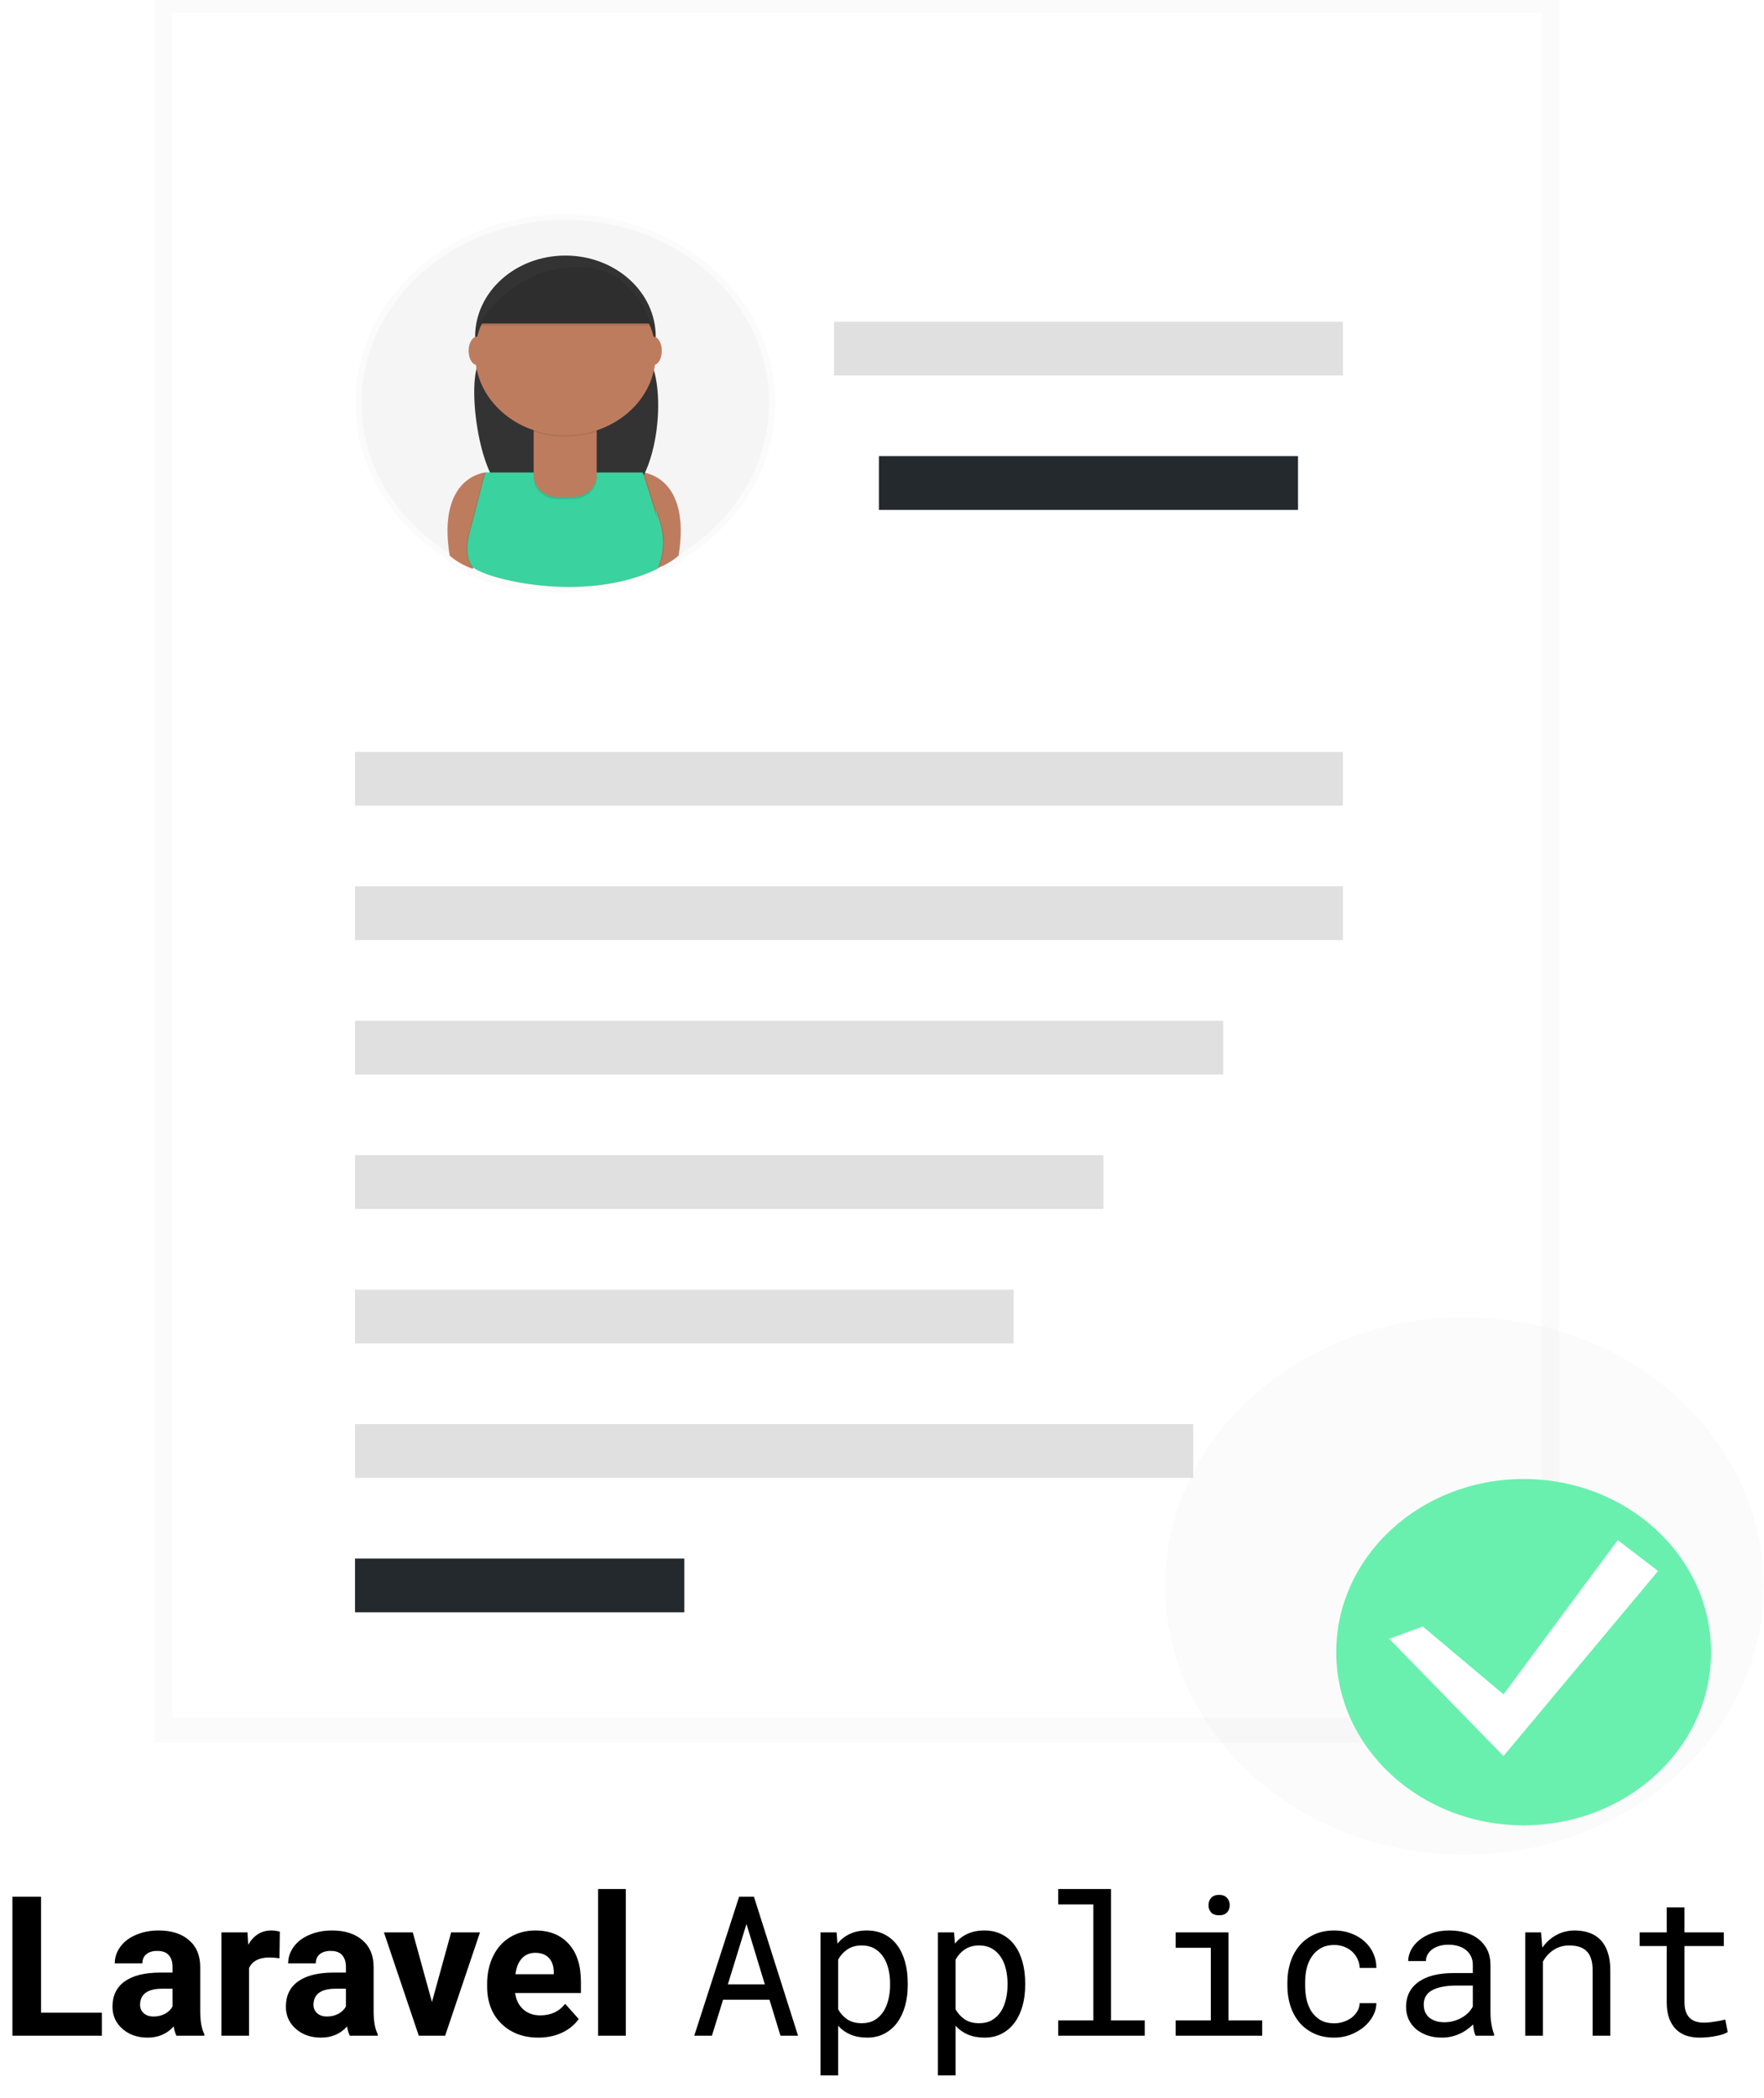
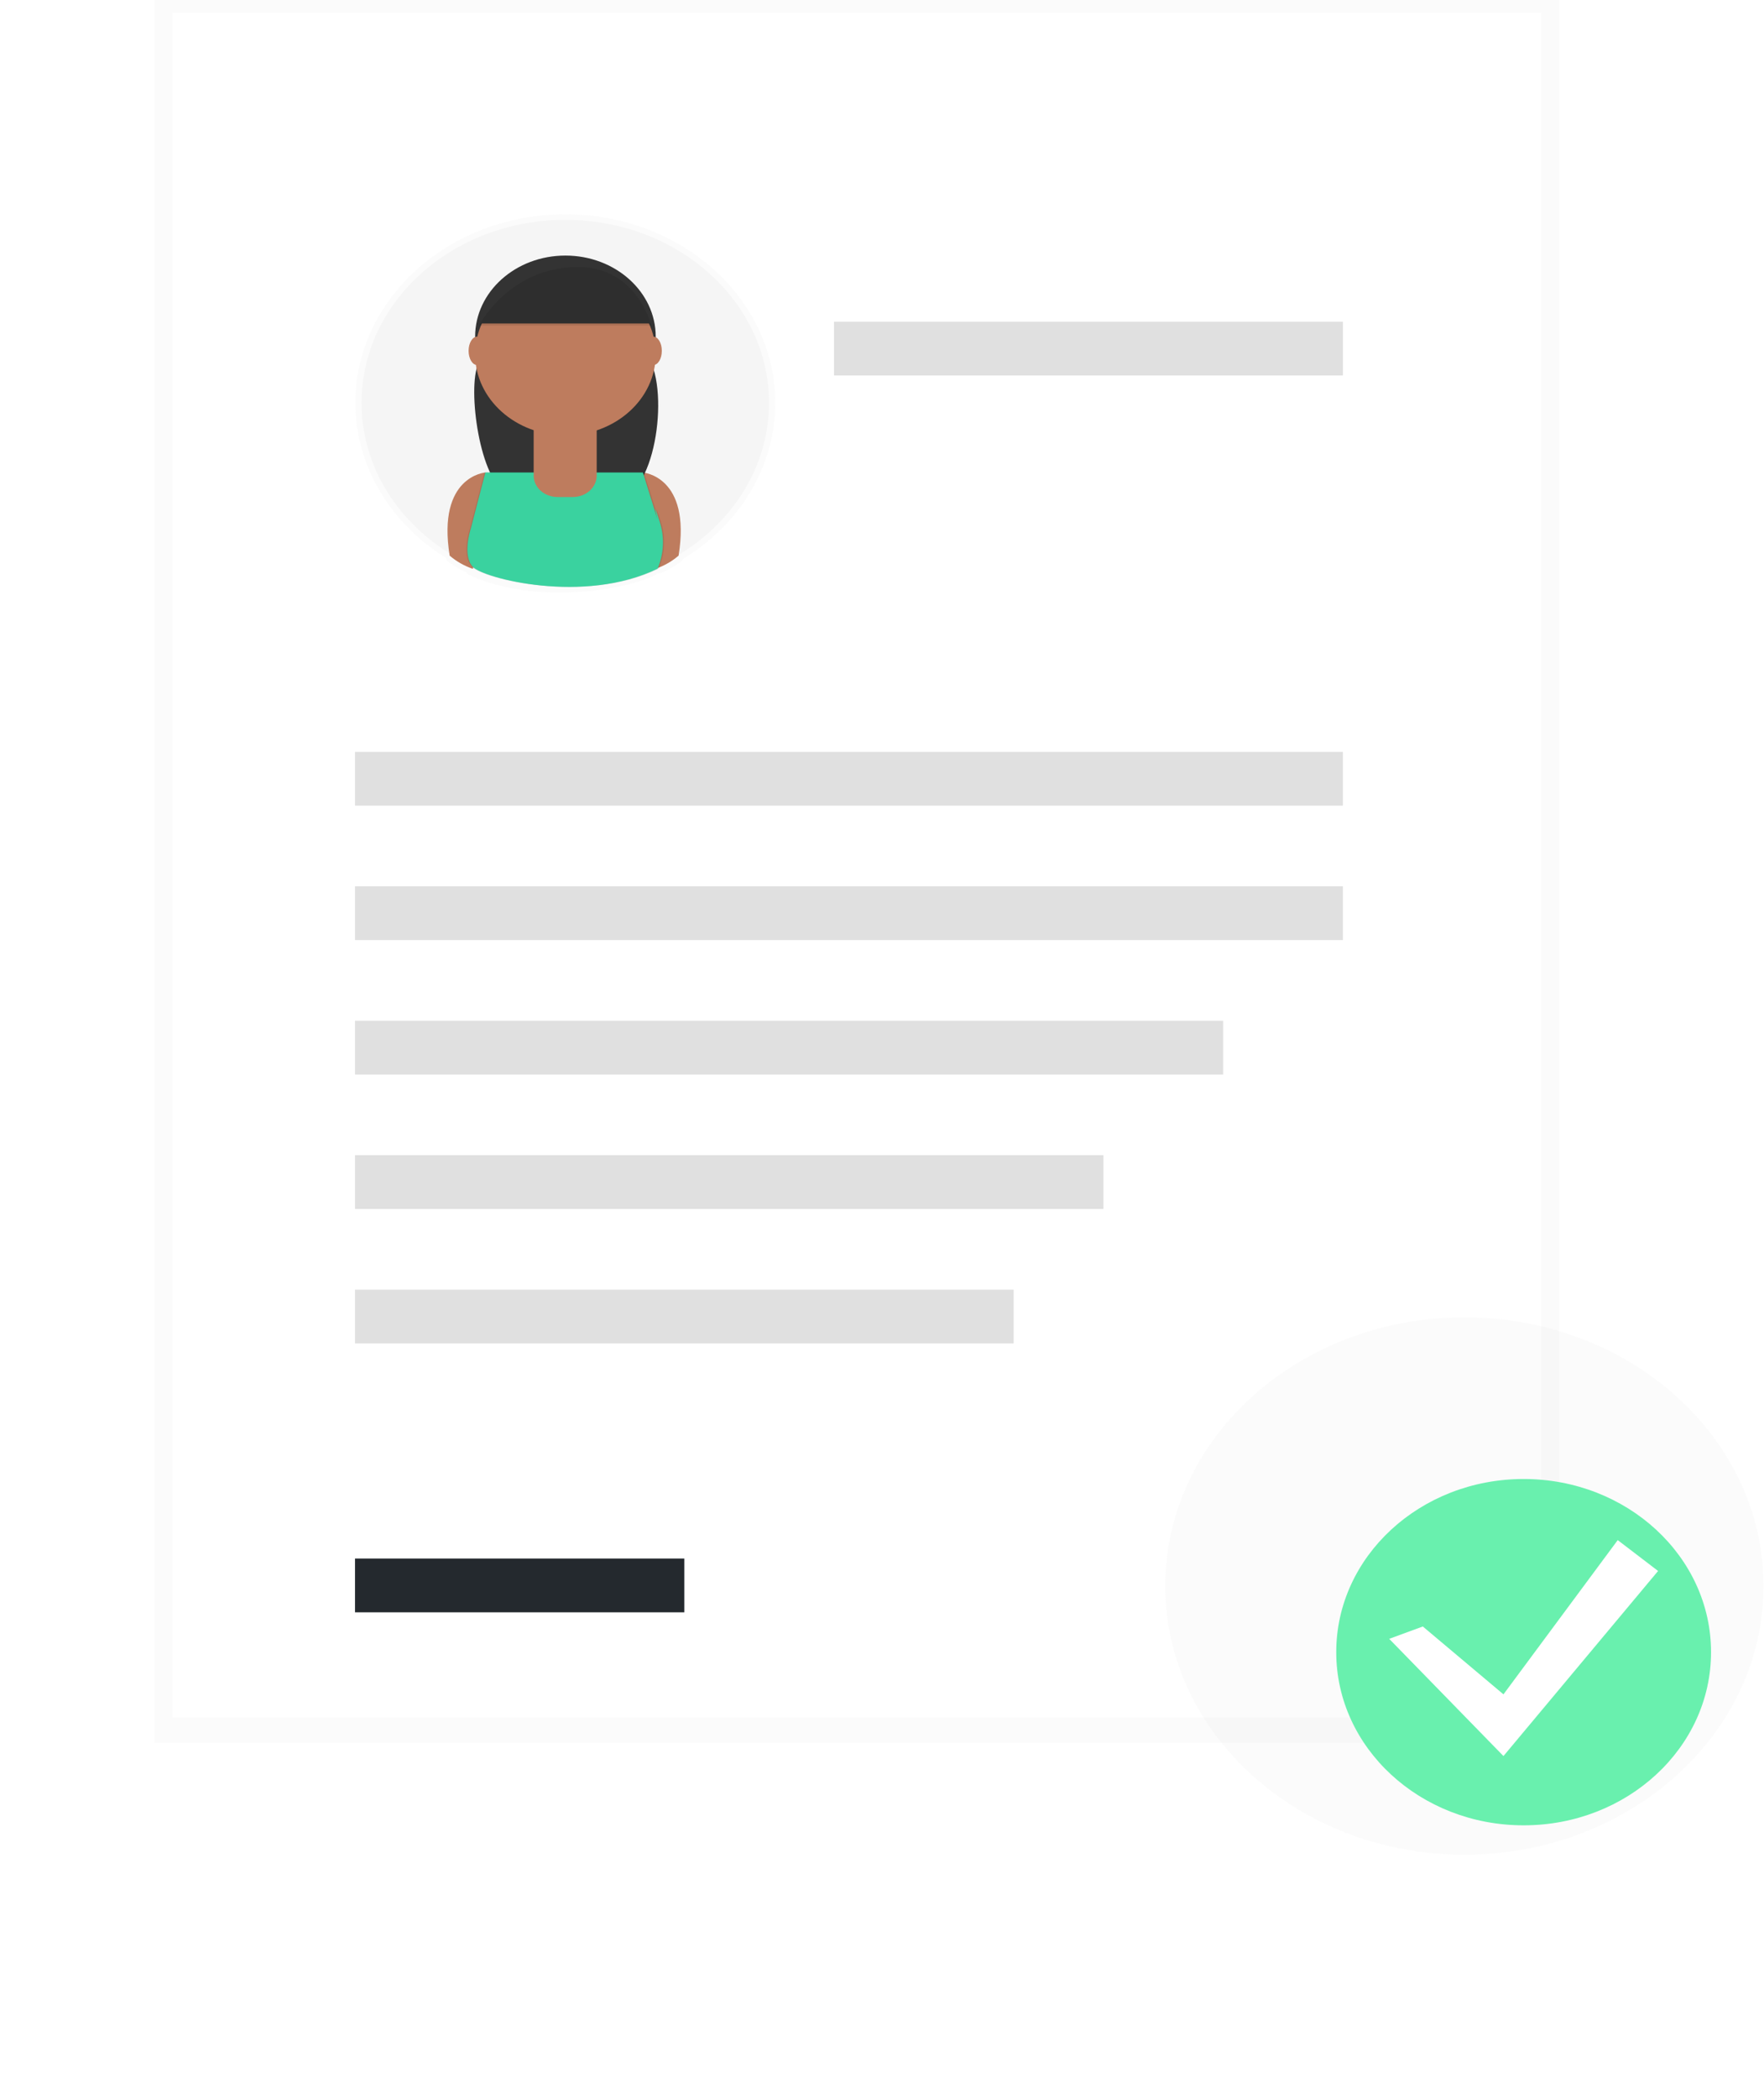
<svg xmlns="http://www.w3.org/2000/svg" width="433" height="515" viewBox="0 0 433 515" fill="none">
  <path d="M367.996 211.947L208.14 190.287L205.947 203.339L365.803 224.999L367.996 211.947Z" fill="#E0E0E0" />
  <path d="M277.109 266.367L197.185 255.537L194.992 268.589L274.916 279.419L277.109 266.367Z" fill="#6C63FF" />
  <g opacity="0.5">
    <path opacity="0.5" d="M382.711 0H37.956V427.776H382.711V0Z" fill="url(#paint0_linear)" />
  </g>
  <path d="M378.325 3.149H42.342V421.469H378.325V3.149Z" fill="white" />
  <g opacity="0.5">
    <path opacity="0.5" d="M87.212 98.861C87.213 90.868 89.518 83.012 93.903 76.057C98.288 69.102 104.603 63.284 112.234 59.171C119.865 55.057 128.552 52.788 137.449 52.584C146.346 52.38 155.151 54.248 163.006 58.007C170.861 61.765 177.498 67.285 182.273 74.03C187.047 80.776 189.796 88.516 190.251 96.498C190.706 104.48 188.852 112.433 184.87 119.581C180.888 126.729 174.913 132.829 167.527 137.288V137.491C165.843 138.942 163.855 140.079 161.679 140.836L161.609 140.633C159.198 142.493 149.034 145.47 137.355 145.439H137.103C129.706 145.439 121.682 144.267 114.616 140.836C114.616 140.836 114.555 140.711 114.459 140.484C112.669 139.729 111.026 138.718 109.595 137.491L109.516 136.968C102.637 132.716 97.012 127.026 93.126 120.387C89.24 113.748 87.211 106.361 87.212 98.861Z" fill="url(#paint1_linear)" />
  </g>
  <path d="M138.756 143.767C166.373 143.767 188.76 123.662 188.76 98.861C188.76 74.061 166.373 53.956 138.756 53.956C111.14 53.956 88.752 74.061 88.752 98.861C88.752 123.662 111.14 143.767 138.756 143.767Z" fill="#F5F5F5" />
  <path d="M119.141 115.968C119.141 115.968 107.228 116.836 110.378 136.374C112.012 137.781 113.94 138.883 116.052 139.617L122.753 119.243L119.141 115.968Z" fill="#BE7C5E" />
  <path d="M157.806 115.968C157.806 115.968 169.72 116.836 166.569 136.374C164.935 137.781 163.007 138.883 160.895 139.617L154.221 119.18L157.806 115.968Z" fill="#BE7C5E" />
  <path d="M119.655 84.012C119.655 84.012 118.741 86.412 117.435 89.186C114.598 95.251 117.836 118.555 124.624 121.04C132.238 123.83 142.255 125.612 152.654 122.205C161.696 119.243 164.481 92.718 158.093 86.255C157.345 85.474 156.562 84.747 155.744 84.012H119.655Z" fill="#333333" />
  <path d="M138.791 102.534C151.033 102.534 160.956 93.623 160.956 82.629C160.956 71.636 151.033 62.724 138.791 62.724C126.55 62.724 116.626 71.636 116.626 82.629C116.626 93.623 126.55 102.534 138.791 102.534Z" fill="#333333" />
  <path opacity="0.1" d="M157.58 115.968H118.915L115.303 129.856C115.303 129.856 113.18 136.288 115.817 139.117C118.454 141.946 143.082 148.378 161.183 139.578C162.76 135.874 162.94 131.808 161.696 128.004C159.634 121.525 161.183 127.543 161.183 127.543L157.58 115.968Z" fill="black" />
  <path opacity="0.1" d="M158.093 115.968H119.411L115.799 129.856C115.799 129.856 113.676 136.288 116.313 139.117C118.95 141.946 143.578 148.378 161.679 139.578C163.256 135.874 163.436 131.808 162.192 128.004C160.13 121.525 161.679 127.543 161.679 127.543L158.093 115.968Z" fill="black" />
  <path d="M157.806 115.968H119.141L115.53 129.856C115.53 129.856 113.406 136.288 116.043 139.117C118.68 141.946 143.308 148.378 161.409 139.578C162.986 135.874 163.166 131.808 161.922 128.004C159.86 121.525 161.409 127.543 161.409 127.543L157.806 115.968Z" fill="#3AD29F" />
-   <path opacity="0.1" d="M131.003 104.441H146.467V117.242C146.467 118.637 145.85 119.975 144.751 120.961C143.653 121.948 142.163 122.502 140.61 122.502H136.851C135.297 122.502 133.808 121.948 132.709 120.961C131.611 119.975 130.994 118.637 130.994 117.242V104.441H131.003Z" fill="black" />
  <path d="M131.003 103.925H146.467V116.726C146.467 118.121 145.85 119.459 144.751 120.446C143.653 121.432 142.163 121.986 140.61 121.986H136.851C135.297 121.986 133.808 121.432 132.709 120.446C131.611 119.459 130.994 118.121 130.994 116.726V103.925H131.003Z" fill="#BE7C5E" />
-   <path opacity="0.1" d="M131.029 105.895C136.018 107.554 141.504 107.554 146.493 105.895V104.191H131.029V105.895Z" fill="black" />
  <path d="M138.791 106.856C151.033 106.856 160.956 97.944 160.956 86.951C160.956 75.958 151.033 67.046 138.791 67.046C126.55 67.046 116.626 75.958 116.626 86.951C116.626 97.944 126.55 106.856 138.791 106.856Z" fill="#BE7C5E" />
  <path d="M117.592 79.394H159.868C159.868 79.394 156.257 64.06 140.279 65.045C124.302 66.03 117.592 79.394 117.592 79.394Z" fill="#333333" />
  <path d="M117.087 89.577C118.226 89.577 119.15 88.023 119.15 86.107C119.15 84.191 118.226 82.637 117.087 82.637C115.948 82.637 115.025 84.191 115.025 86.107C115.025 88.023 115.948 89.577 117.087 89.577Z" fill="#BE7C5E" />
  <path d="M160.391 89.577C161.53 89.577 162.453 88.023 162.453 86.107C162.453 84.191 161.53 82.637 160.391 82.637C159.252 82.637 158.328 84.191 158.328 86.107C158.328 88.023 159.252 89.577 160.391 89.577Z" fill="#BE7C5E" />
  <path opacity="0.1" d="M117.592 79.902H159.868C159.868 79.902 156.257 64.568 140.279 65.553C124.302 66.538 117.592 79.902 117.592 79.902Z" fill="black" />
  <path d="M329.635 184.538H87.142V197.738H329.635V184.538Z" fill="#E0E0E0" />
  <path d="M329.635 217.534H87.142V230.733H329.635V217.534Z" fill="#E0E0E0" />
  <path d="M329.644 78.956H204.721V92.156H329.644V78.956Z" fill="#E0E0E0" />
-   <path d="M318.618 111.951H215.738V125.151H318.618V111.951Z" fill="#24292E" />
  <path d="M300.247 250.529H87.142V263.729H300.247V250.529Z" fill="#E0E0E0" />
  <path d="M270.85 283.524H87.142V296.724H270.85V283.524Z" fill="#E0E0E0" />
  <path d="M248.807 316.527H87.142V329.727H248.807V316.527Z" fill="#E0E0E0" />
-   <path d="M292.894 349.523H87.142V362.723H292.894V349.523Z" fill="#E0E0E0" />
  <path d="M167.97 382.518H87.142V395.718H167.97V382.518Z" fill="#24292E" />
  <g opacity="0.5">
    <path opacity="0.5" d="M359.458 455.214C400.018 455.214 432.898 425.687 432.898 389.263C432.898 352.839 400.018 323.311 359.458 323.311C318.899 323.311 286.019 352.839 286.019 389.263C286.019 425.687 318.899 455.214 359.458 455.214Z" fill="url(#paint2_linear)" />
  </g>
  <path d="M374 448C399.405 448 420 428.972 420 405.5C420 382.028 399.405 363 374 363C348.595 363 328 382.028 328 405.5C328 428.972 348.595 448 374 448Z" fill="#69F0AE" />
  <path d="M349.25 399.198L369.047 415.855L397.095 378L407 385.572L369.047 431L341 402.23L349.25 399.198Z" fill="white" />
-   <path d="M10.078 493.987H25.008V499.636H3.047V465.511H10.078V493.987ZM43.312 499.636C43 499.026 42.773 498.269 42.633 497.362C40.992 499.19 38.859 500.104 36.234 500.104C33.75 500.104 31.688 499.386 30.047 497.948C28.422 496.511 27.609 494.698 27.609 492.511C27.609 489.823 28.602 487.761 30.586 486.323C32.586 484.886 35.469 484.159 39.234 484.144H42.352V482.69C42.352 481.519 42.047 480.581 41.438 479.878C40.844 479.175 39.898 478.823 38.602 478.823C37.461 478.823 36.562 479.097 35.906 479.644C35.266 480.19 34.945 480.94 34.945 481.894H28.172C28.172 480.425 28.625 479.065 29.531 477.815C30.438 476.565 31.719 475.589 33.375 474.886C35.031 474.167 36.891 473.808 38.953 473.808C42.078 473.808 44.555 474.597 46.383 476.175C48.227 477.737 49.148 479.94 49.148 482.784V493.776C49.164 496.183 49.5 498.003 50.156 499.237V499.636H43.312ZM37.711 494.925C38.711 494.925 39.633 494.706 40.477 494.269C41.32 493.815 41.945 493.214 42.352 492.464V488.104H39.82C36.43 488.104 34.625 489.276 34.406 491.62L34.383 492.019C34.383 492.862 34.68 493.558 35.273 494.104C35.867 494.651 36.68 494.925 37.711 494.925ZM68.602 480.628C67.68 480.503 66.867 480.44 66.164 480.44C63.602 480.44 61.922 481.308 61.125 483.042V499.636H54.352V474.276H60.75L60.938 477.3C62.297 474.972 64.18 473.808 66.586 473.808C67.336 473.808 68.039 473.909 68.695 474.112L68.602 480.628ZM85.875 499.636C85.562 499.026 85.336 498.269 85.195 497.362C83.555 499.19 81.422 500.104 78.797 500.104C76.312 500.104 74.25 499.386 72.609 497.948C70.984 496.511 70.172 494.698 70.172 492.511C70.172 489.823 71.164 487.761 73.148 486.323C75.148 484.886 78.031 484.159 81.797 484.144H84.914V482.69C84.914 481.519 84.609 480.581 84 479.878C83.406 479.175 82.461 478.823 81.164 478.823C80.023 478.823 79.125 479.097 78.469 479.644C77.828 480.19 77.508 480.94 77.508 481.894H70.734C70.734 480.425 71.188 479.065 72.094 477.815C73 476.565 74.281 475.589 75.938 474.886C77.594 474.167 79.453 473.808 81.516 473.808C84.641 473.808 87.117 474.597 88.945 476.175C90.789 477.737 91.711 479.94 91.711 482.784V493.776C91.727 496.183 92.062 498.003 92.719 499.237V499.636H85.875ZM80.273 494.925C81.273 494.925 82.195 494.706 83.039 494.269C83.883 493.815 84.508 493.214 84.914 492.464V488.104H82.383C78.992 488.104 77.188 489.276 76.969 491.62L76.945 492.019C76.945 492.862 77.242 493.558 77.836 494.104C78.43 494.651 79.242 494.925 80.273 494.925ZM106.031 491.362L110.742 474.276H117.82L109.266 499.636H102.797L94.242 474.276H101.32L106.031 491.362ZM132.164 500.104C128.445 500.104 125.414 498.964 123.07 496.683C120.742 494.401 119.578 491.362 119.578 487.565V486.909C119.578 484.362 120.07 482.089 121.055 480.089C122.039 478.073 123.43 476.526 125.227 475.448C127.039 474.354 129.102 473.808 131.414 473.808C134.883 473.808 137.609 474.901 139.594 477.089C141.594 479.276 142.594 482.378 142.594 486.394V489.159H126.445C126.664 490.815 127.32 492.144 128.414 493.144C129.523 494.144 130.922 494.644 132.609 494.644C135.219 494.644 137.258 493.698 138.727 491.808L142.055 495.534C141.039 496.972 139.664 498.097 137.93 498.909C136.195 499.706 134.273 500.104 132.164 500.104ZM131.391 479.292C130.047 479.292 128.953 479.745 128.109 480.651C127.281 481.558 126.75 482.854 126.516 484.542H135.938V484.003C135.906 482.503 135.5 481.347 134.719 480.534C133.938 479.706 132.828 479.292 131.391 479.292ZM153.609 499.636H146.812V463.636H153.609V499.636ZM188.883 490.8H177.492L174.75 499.636H170.414L181.43 465.511H185.062L195.891 499.636H191.578L188.883 490.8ZM178.664 487.026H187.734L183.234 472.214L178.664 487.026ZM222.82 487.237C222.82 489.05 222.602 490.745 222.164 492.323C221.727 493.886 221.086 495.245 220.242 496.401C219.398 497.558 218.352 498.464 217.102 499.12C215.867 499.776 214.453 500.104 212.859 500.104C211.312 500.104 209.945 499.854 208.758 499.354C207.586 498.854 206.578 498.136 205.734 497.198V509.386H201.398V474.276H205.359L205.57 477.042C206.414 475.995 207.43 475.198 208.617 474.651C209.82 474.089 211.211 473.808 212.789 473.808C214.414 473.808 215.852 474.128 217.102 474.769C218.352 475.409 219.398 476.3 220.242 477.44C221.086 478.581 221.727 479.948 222.164 481.542C222.602 483.12 222.82 484.854 222.82 486.745V487.237ZM218.484 486.745C218.484 485.511 218.344 484.339 218.062 483.229C217.797 482.104 217.375 481.12 216.797 480.276C216.234 479.417 215.516 478.737 214.641 478.237C213.766 477.737 212.719 477.487 211.5 477.487C210.109 477.487 208.938 477.815 207.984 478.472C207.047 479.112 206.297 479.94 205.734 480.956V493.167C206.297 494.167 207.047 494.987 207.984 495.628C208.922 496.253 210.109 496.565 211.547 496.565C212.75 496.565 213.789 496.315 214.664 495.815C215.539 495.3 216.258 494.612 216.82 493.753C217.383 492.894 217.797 491.901 218.062 490.776C218.344 489.651 218.484 488.472 218.484 487.237V486.745ZM251.648 487.237C251.648 489.05 251.43 490.745 250.992 492.323C250.555 493.886 249.914 495.245 249.07 496.401C248.227 497.558 247.18 498.464 245.93 499.12C244.695 499.776 243.281 500.104 241.688 500.104C240.141 500.104 238.773 499.854 237.586 499.354C236.414 498.854 235.406 498.136 234.562 497.198V509.386H230.227V474.276H234.188L234.398 477.042C235.242 475.995 236.258 475.198 237.445 474.651C238.648 474.089 240.039 473.808 241.617 473.808C243.242 473.808 244.68 474.128 245.93 474.769C247.18 475.409 248.227 476.3 249.07 477.44C249.914 478.581 250.555 479.948 250.992 481.542C251.43 483.12 251.648 484.854 251.648 486.745V487.237ZM247.312 486.745C247.312 485.511 247.172 484.339 246.891 483.229C246.625 482.104 246.203 481.12 245.625 480.276C245.062 479.417 244.344 478.737 243.469 478.237C242.594 477.737 241.547 477.487 240.328 477.487C238.938 477.487 237.766 477.815 236.812 478.472C235.875 479.112 235.125 479.94 234.562 480.956V493.167C235.125 494.167 235.875 494.987 236.812 495.628C237.75 496.253 238.938 496.565 240.375 496.565C241.578 496.565 242.617 496.315 243.492 495.815C244.367 495.3 245.086 494.612 245.648 493.753C246.211 492.894 246.625 491.901 246.891 490.776C247.172 489.651 247.312 488.472 247.312 487.237V486.745ZM259.758 463.636H272.719V495.886H280.992V499.636H259.758V495.886H268.383V467.409H259.758V463.636ZM288.586 474.276H301.547V495.886H309.82V499.636H288.586V495.886H297.211V478.05H288.586V474.276ZM296.648 467.62C296.648 466.901 296.859 466.3 297.281 465.815C297.719 465.315 298.375 465.065 299.25 465.065C300.109 465.065 300.758 465.315 301.195 465.815C301.633 466.3 301.852 466.901 301.852 467.62C301.852 468.323 301.633 468.909 301.195 469.378C300.758 469.847 300.109 470.081 299.25 470.081C298.375 470.081 297.719 469.847 297.281 469.378C296.859 468.909 296.648 468.323 296.648 467.62ZM327.539 496.589C328.32 496.589 329.078 496.464 329.812 496.214C330.562 495.964 331.227 495.62 331.805 495.183C332.383 494.729 332.844 494.206 333.188 493.612C333.547 493.003 333.734 492.347 333.75 491.644H337.852C337.836 492.769 337.539 493.847 336.961 494.878C336.398 495.894 335.641 496.792 334.688 497.573C333.734 498.339 332.641 498.956 331.406 499.425C330.172 499.878 328.883 500.104 327.539 500.104C325.617 500.104 323.938 499.761 322.5 499.073C321.062 498.386 319.859 497.464 318.891 496.308C317.938 495.136 317.219 493.792 316.734 492.276C316.25 490.745 316.008 489.136 316.008 487.448V486.464C316.008 484.792 316.25 483.19 316.734 481.659C317.219 480.128 317.938 478.784 318.891 477.628C319.859 476.456 321.062 475.526 322.5 474.839C323.938 474.151 325.617 473.808 327.539 473.808C329.039 473.808 330.414 474.05 331.664 474.534C332.93 475.003 334.016 475.651 334.922 476.479C335.844 477.292 336.562 478.261 337.078 479.386C337.594 480.511 337.852 481.714 337.852 482.995H333.75C333.734 482.229 333.562 481.511 333.234 480.839C332.922 480.151 332.492 479.55 331.945 479.034C331.398 478.519 330.742 478.112 329.977 477.815C329.227 477.519 328.414 477.37 327.539 477.37C326.195 477.37 325.062 477.644 324.141 478.19C323.234 478.722 322.5 479.425 321.938 480.3C321.375 481.159 320.969 482.128 320.719 483.206C320.484 484.284 320.367 485.37 320.367 486.464V487.448C320.367 488.558 320.484 489.659 320.719 490.753C320.969 491.831 321.367 492.808 321.914 493.683C322.477 494.542 323.211 495.245 324.117 495.792C325.039 496.323 326.18 496.589 327.539 496.589ZM362.227 499.636C362.055 499.308 361.914 498.901 361.805 498.417C361.711 497.917 361.641 497.401 361.594 496.87C361.156 497.308 360.664 497.722 360.117 498.112C359.586 498.503 358.992 498.847 358.336 499.144C357.695 499.44 357.008 499.675 356.273 499.847C355.539 500.019 354.758 500.104 353.93 500.104C352.586 500.104 351.367 499.909 350.273 499.519C349.195 499.128 348.273 498.604 347.508 497.948C346.758 497.276 346.172 496.487 345.75 495.581C345.344 494.659 345.141 493.667 345.141 492.604C345.141 491.214 345.414 489.995 345.961 488.948C346.523 487.901 347.312 487.034 348.328 486.347C349.344 485.644 350.562 485.12 351.984 484.776C353.422 484.433 355.023 484.261 356.789 484.261H361.523V482.269C361.523 481.503 361.383 480.815 361.102 480.206C360.82 479.597 360.422 479.081 359.906 478.659C359.391 478.222 358.758 477.886 358.008 477.651C357.273 477.417 356.445 477.3 355.523 477.3C354.664 477.3 353.891 477.409 353.203 477.628C352.531 477.847 351.961 478.136 351.492 478.495C351.023 478.854 350.656 479.284 350.391 479.784C350.141 480.269 350.016 480.776 350.016 481.308H345.656C345.672 480.386 345.906 479.479 346.359 478.589C346.828 477.698 347.492 476.901 348.352 476.198C349.227 475.479 350.281 474.901 351.516 474.464C352.766 474.026 354.18 473.808 355.758 473.808C357.195 473.808 358.531 473.987 359.766 474.347C361 474.69 362.062 475.222 362.953 475.94C363.859 476.644 364.57 477.526 365.086 478.589C365.602 479.651 365.859 480.894 365.859 482.315V494.104C365.859 494.948 365.938 495.847 366.094 496.8C366.25 497.737 366.469 498.558 366.75 499.261V499.636H362.227ZM354.562 496.331C355.406 496.331 356.195 496.222 356.93 496.003C357.664 495.784 358.328 495.495 358.922 495.136C359.531 494.776 360.055 494.37 360.492 493.917C360.93 493.448 361.273 492.964 361.523 492.464V487.331H357.492C354.961 487.331 352.992 487.706 351.586 488.456C350.18 489.206 349.477 490.386 349.477 491.995C349.477 492.62 349.578 493.198 349.781 493.729C350 494.261 350.32 494.722 350.742 495.112C351.164 495.487 351.695 495.784 352.336 496.003C352.977 496.222 353.719 496.331 354.562 496.331ZM378.281 474.276L378.586 478.026C379.508 476.714 380.641 475.69 381.984 474.956C383.328 474.206 384.828 473.823 386.484 473.808C387.812 473.808 389.016 473.995 390.094 474.37C391.188 474.745 392.117 475.331 392.883 476.128C393.648 476.925 394.234 477.94 394.641 479.175C395.062 480.394 395.273 481.847 395.273 483.534V499.636H390.938V483.628C390.938 482.503 390.812 481.55 390.562 480.769C390.312 479.987 389.938 479.354 389.438 478.87C388.953 478.386 388.352 478.034 387.633 477.815C386.93 477.597 386.117 477.487 385.195 477.487C383.742 477.487 382.461 477.854 381.352 478.589C380.258 479.308 379.383 480.261 378.727 481.448V499.636H374.391V474.276H378.281ZM413.484 468.136V474.276H423.141V477.628H413.484V491.409C413.484 492.394 413.609 493.206 413.859 493.847C414.109 494.487 414.453 495.003 414.891 495.394C415.328 495.769 415.828 496.034 416.391 496.19C416.969 496.347 417.578 496.425 418.219 496.425C418.688 496.425 419.172 496.401 419.672 496.354C420.172 496.292 420.656 496.222 421.125 496.144C421.609 496.065 422.055 495.987 422.461 495.909C422.883 495.815 423.227 495.737 423.492 495.675L424.102 498.745C423.742 498.964 423.305 499.159 422.789 499.331C422.273 499.487 421.711 499.62 421.102 499.729C420.492 499.854 419.844 499.948 419.156 500.011C418.484 500.073 417.812 500.104 417.141 500.104C416.016 500.104 414.961 499.948 413.977 499.636C413.008 499.308 412.164 498.8 411.445 498.112C410.727 497.409 410.156 496.511 409.734 495.417C409.328 494.308 409.125 492.972 409.125 491.409V477.628H402.469V474.276H409.125V468.136H413.484Z" fill="black" />
  <defs>
    <linearGradient id="paint0_linear" x1="165765" y1="304936" x2="165765" y2="70784" gradientUnits="userSpaceOnUse">
      <stop stop-color="#808080" stop-opacity="0.25" />
      <stop offset="0.54" stop-color="#808080" stop-opacity="0.12" />
      <stop offset="1" stop-color="#808080" stop-opacity="0.1" />
    </linearGradient>
    <linearGradient id="paint1_linear" x1="52171.4" y1="39763.8" x2="52171.4" y2="28726.2" gradientUnits="userSpaceOnUse">
      <stop stop-color="#808080" stop-opacity="0.25" />
      <stop offset="0.54" stop-color="#808080" stop-opacity="0.12" />
      <stop offset="1" stop-color="#808080" stop-opacity="0.1" />
    </linearGradient>
    <linearGradient id="paint2_linear" x1="96061.7" y1="98979.1" x2="96061.7" y2="76717.8" gradientUnits="userSpaceOnUse">
      <stop stop-color="#808080" stop-opacity="0.25" />
      <stop offset="0.54" stop-color="#808080" stop-opacity="0.12" />
      <stop offset="1" stop-color="#808080" stop-opacity="0.1" />
    </linearGradient>
  </defs>
</svg>